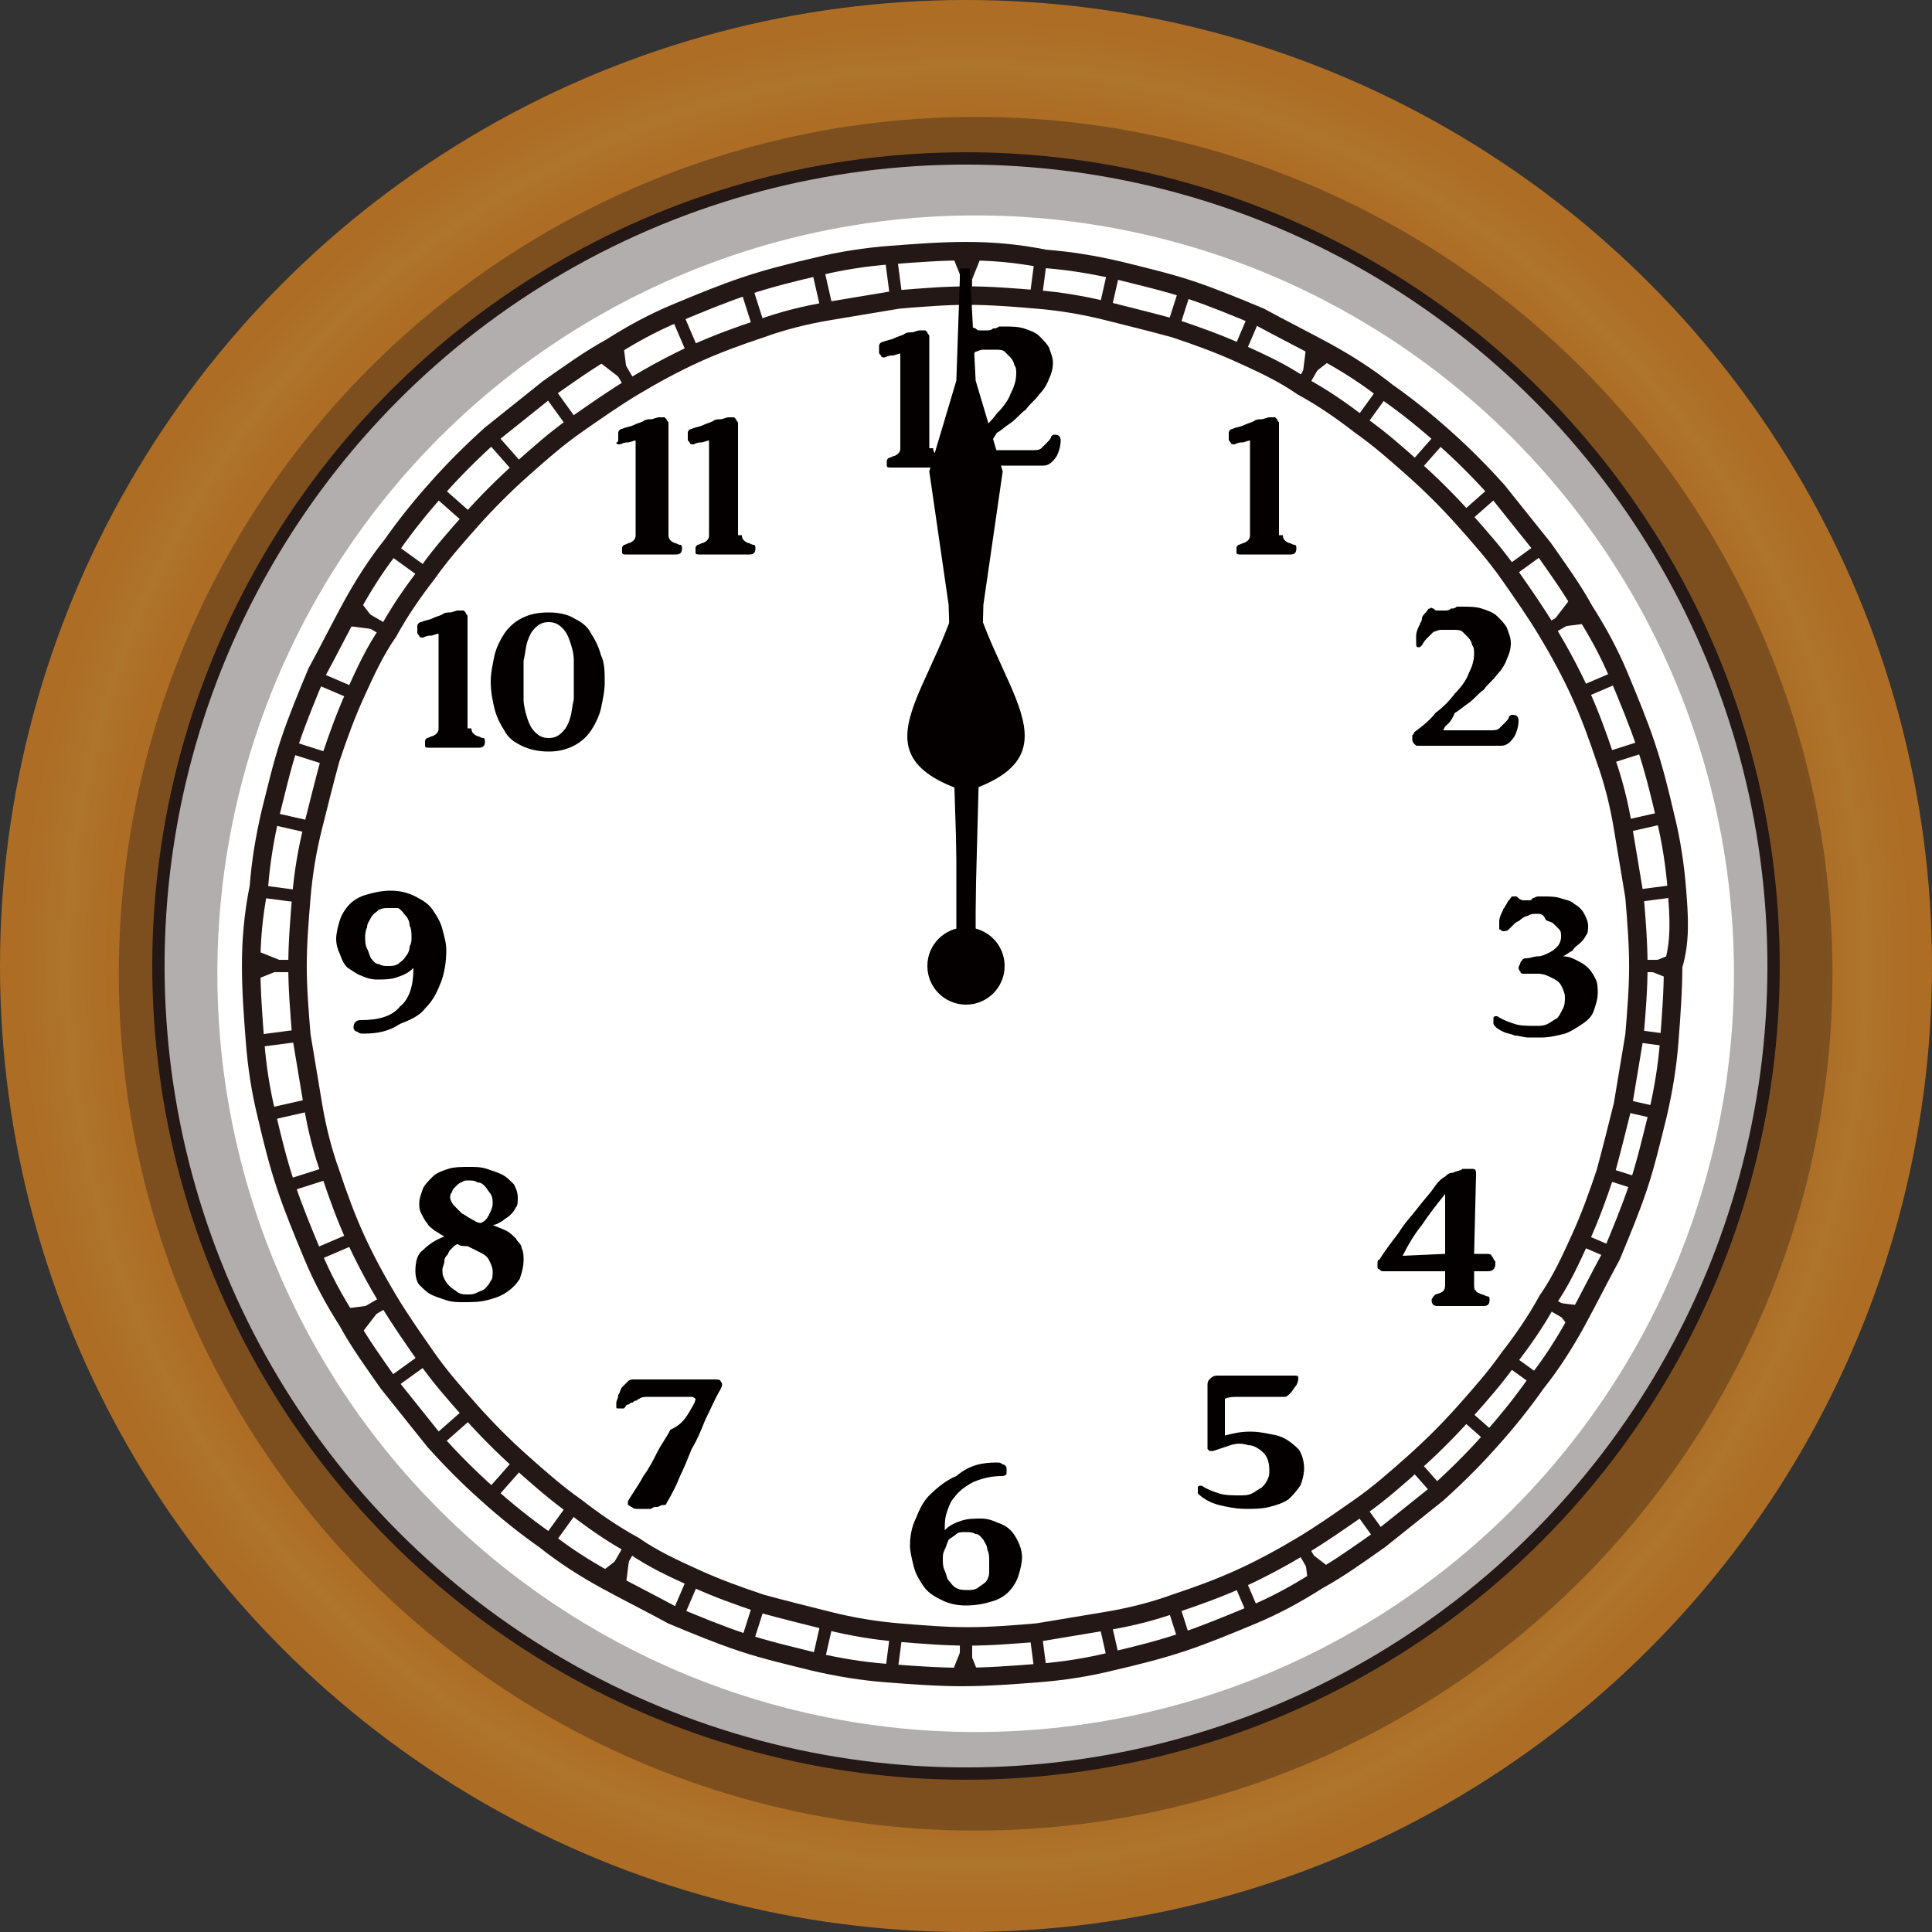
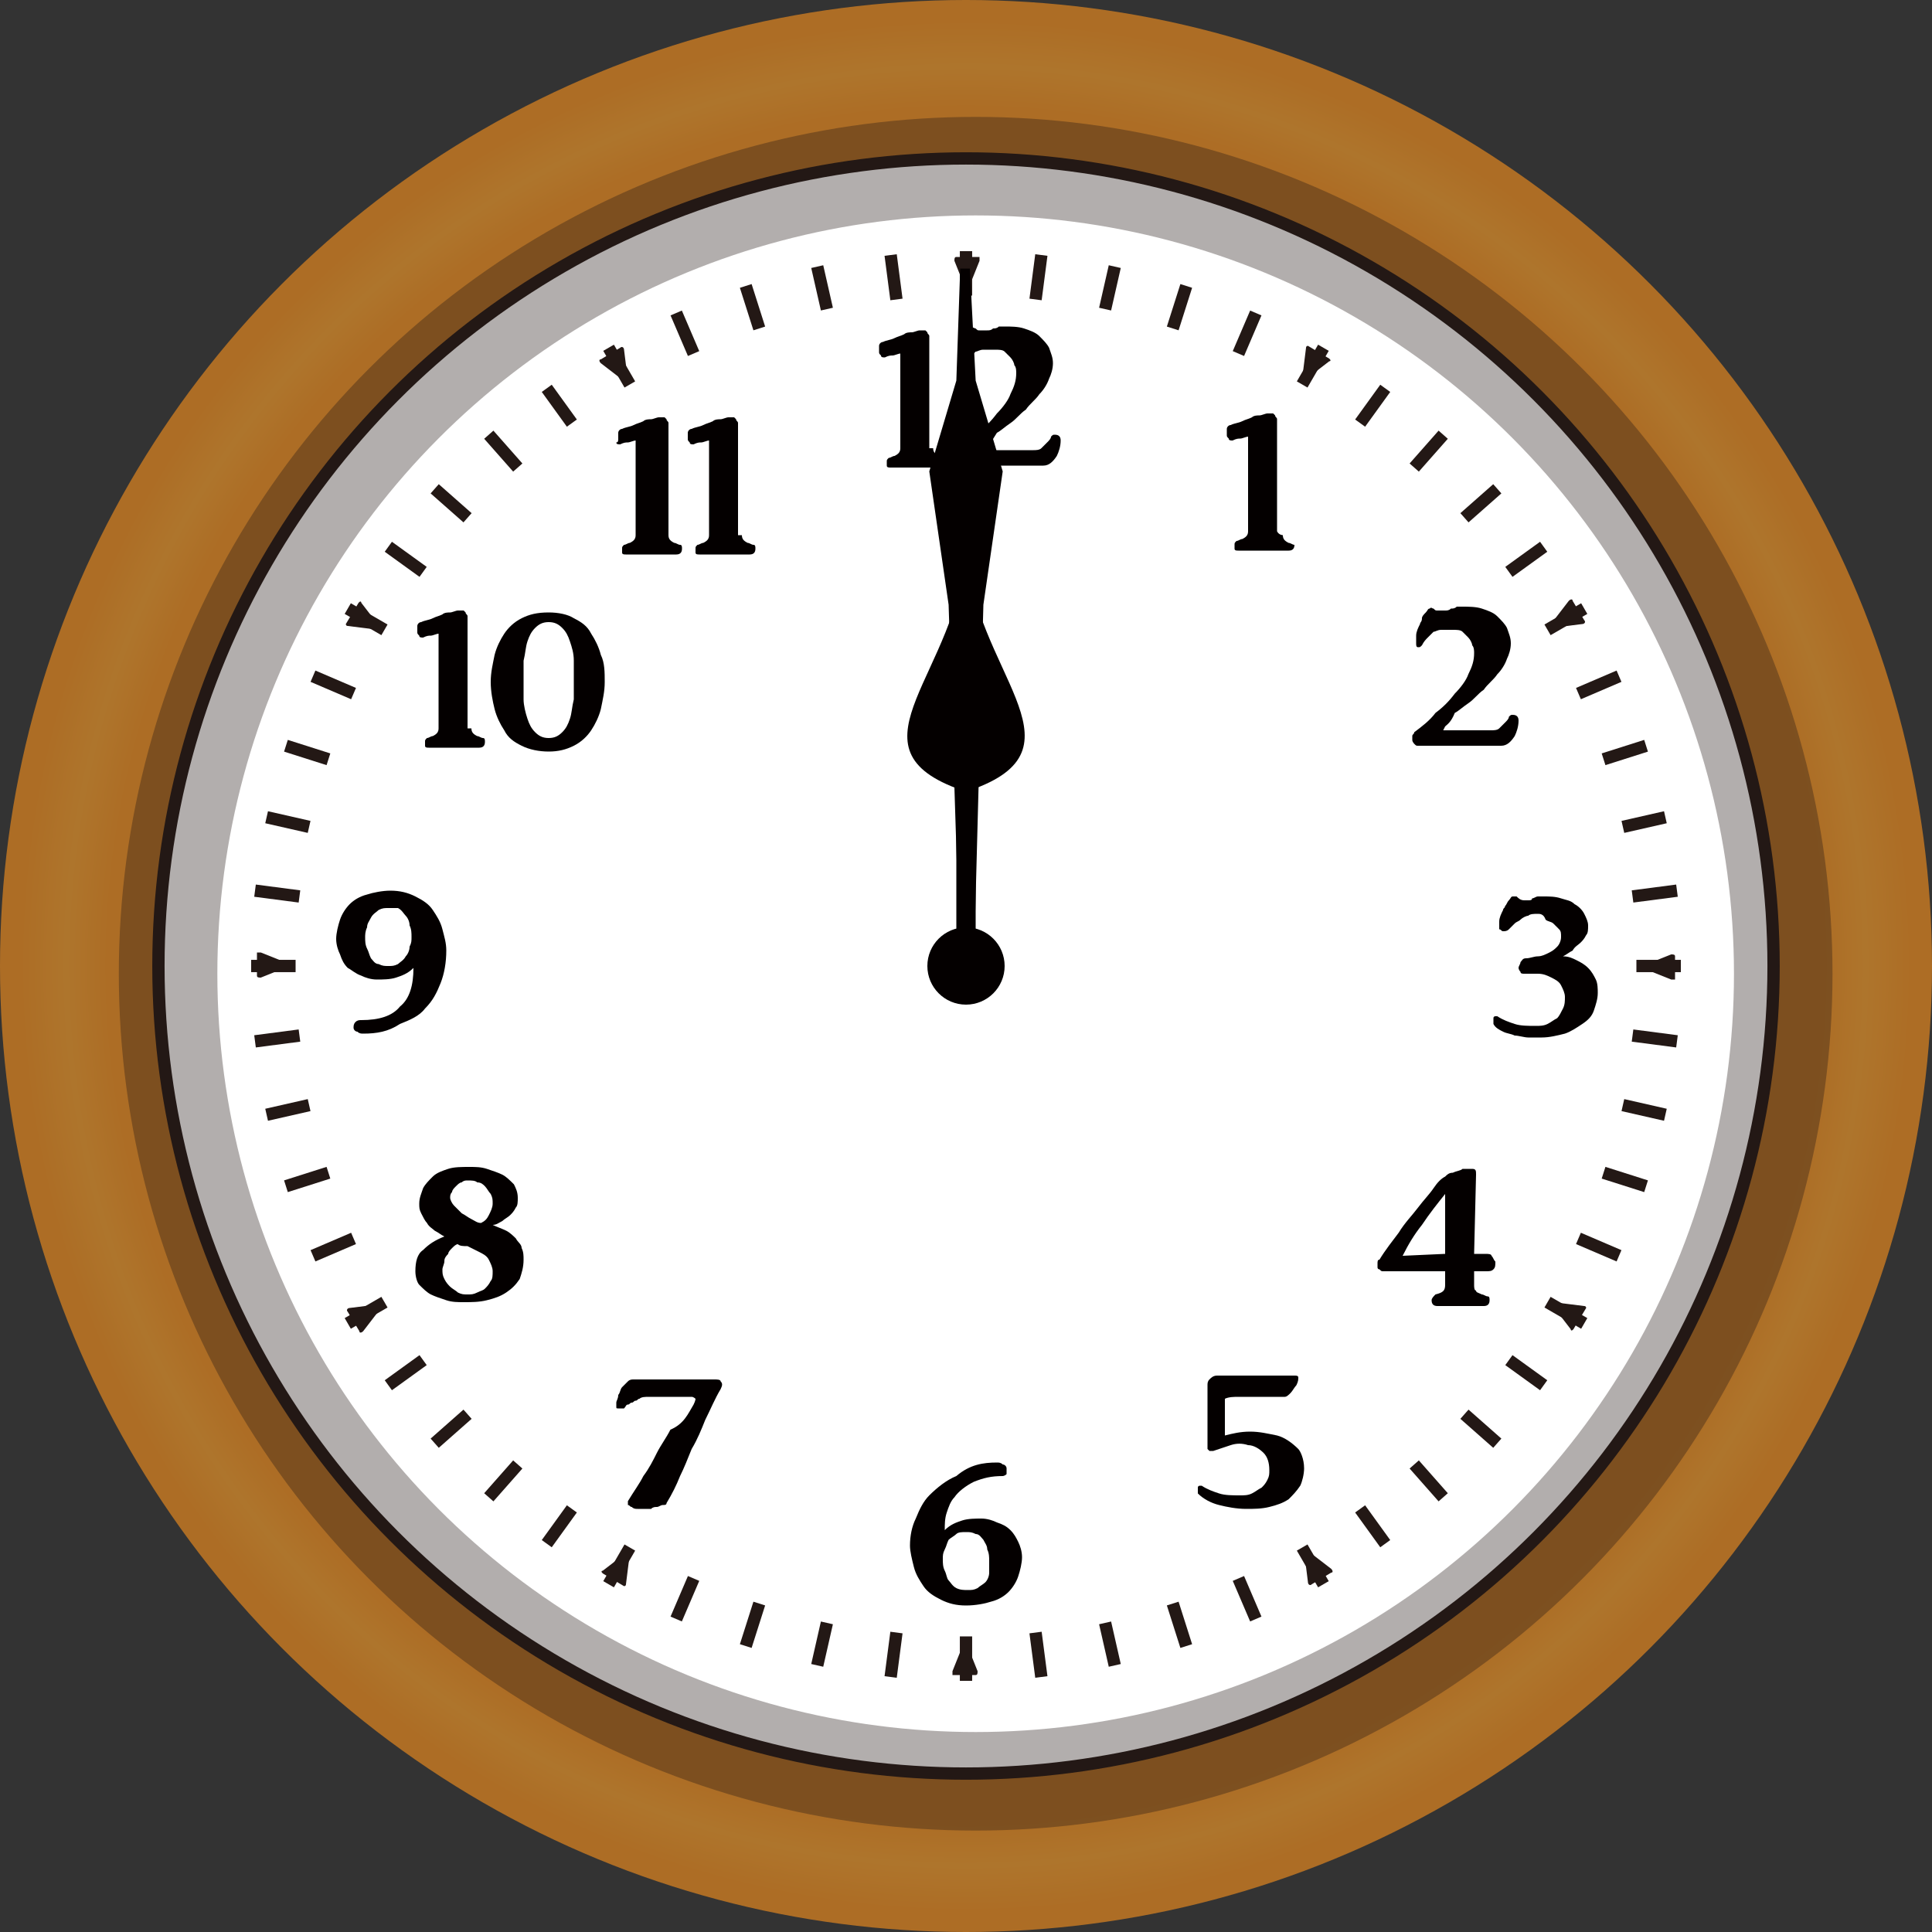
<svg xmlns="http://www.w3.org/2000/svg" version="1.1" id="レイヤー_1" x="0px" y="0px" viewBox="0 0 100 100" style="enable-background:new 0 0 100 100;" xml:space="preserve">
  <rect x="0" y="0" width="100" height="100" fill="#333333" stroke="none" />
  <style type="text/css">
	.st0{fill:url(#SVGID_1_);}
	.st1{fill:#FFFFFF;stroke:#231815;stroke-width:0.637;stroke-miterlimit:10;}
	.st2{opacity:0.35;fill:none;stroke:#231815;stroke-width:5.1;stroke-miterlimit:10;enable-background:new    ;}
	.st3{fill:none;stroke:#231815;stroke-width:0.956;stroke-miterlimit:10;}
	.st4{fill:none;stroke:#231815;stroke-width:0.637;stroke-miterlimit:10;}
	.st5{fill:#231815;}
	.st6{fill:#040000;}
</style>
  <radialGradient id="SVGID_1_" cx="50" cy="50" r="50" gradientUnits="userSpaceOnUse">
    <stop offset="0.888" style="stop-color:#AD6D25" />
    <stop offset="0.931" style="stop-color:#AE752C" />
    <stop offset="0.979" style="stop-color:#AD6D25" />
  </radialGradient>
  <circle class="st0" cx="50" cy="50" r="50" />
  <circle class="st1" cx="50" cy="50" r="41.8" />
  <g>
    <circle class="st2" cx="50.5" cy="50.4" r="41.8" />
  </g>
-   <path class="st3" d="M86.8,46.1c-0.1-1.3-0.3-2.6-0.6-3.8c-0.3-1.3-0.6-2.5-1-3.7s-0.9-2.4-1.4-3.6c-0.5-1.2-1.1-2.3-1.8-3.4  c-0.6-1.1-1.4-2.2-2.1-3.2c-0.8-1-1.6-2-2.4-3c-0.9-1-1.8-1.9-2.7-2.7c-1-0.9-2-1.7-3-2.4c-1-0.8-2.1-1.5-3.2-2.1s-2.3-1.2-3.4-1.8  c-1.2-0.5-2.4-1-3.6-1.4c-1.2-0.4-2.5-0.7-3.7-1c-1.3-0.3-2.5-0.5-3.8-0.6C52.6,13.1,51.3,13,50,13s-2.6,0.1-3.9,0.2  c-1.3,0.1-2.6,0.3-3.8,0.6c-1.3,0.3-2.5,0.6-3.7,1s-2.4,0.9-3.6,1.4c-1.2,0.5-2.3,1.1-3.4,1.8c-1.1,0.6-2.2,1.4-3.2,2.1  c-1,0.8-2,1.6-3,2.4c-1,0.9-1.9,1.8-2.7,2.7c-0.9,1-1.7,2-2.4,3c-0.8,1-1.5,2.1-2.1,3.2c-0.6,1.1-1.2,2.3-1.8,3.4  c-0.5,1.2-1,2.4-1.4,3.6c-0.4,1.2-0.7,2.5-1,3.7c-0.3,1.3-0.5,2.5-0.6,3.8C13.1,47.4,13,48.7,13,50s0.1,2.6,0.2,3.9  c0.1,1.3,0.3,2.6,0.6,3.8c0.3,1.3,0.6,2.5,1,3.7s0.9,2.4,1.4,3.6c0.5,1.2,1.1,2.3,1.8,3.4c0.6,1.1,1.4,2.2,2.1,3.2  c0.8,1,1.6,2,2.4,3c0.9,1,1.8,1.9,2.7,2.7c1,0.9,2,1.7,3,2.4c1,0.8,2.1,1.5,3.2,2.1c1.1,0.6,2.3,1.2,3.4,1.8c1.2,0.5,2.4,1,3.6,1.4  c1.2,0.4,2.5,0.7,3.7,1c1.3,0.3,2.5,0.5,3.8,0.6s2.6,0.2,3.9,0.2c1.3,0,2.6-0.1,3.9-0.2c1.3-0.1,2.6-0.3,3.8-0.6  c1.3-0.3,2.5-0.6,3.7-1s2.4-0.9,3.6-1.4s2.3-1.1,3.4-1.8c1.1-0.6,2.2-1.4,3.2-2.1c1-0.8,2-1.6,3-2.4c1-0.9,1.9-1.8,2.7-2.7  c0.9-1,1.7-2,2.4-3c0.8-1,1.5-2.1,2.1-3.2s1.2-2.3,1.8-3.4c0.5-1.2,1-2.4,1.4-3.6c0.4-1.2,0.7-2.5,1-3.7c0.3-1.3,0.5-2.5,0.6-3.8  s0.2-2.6,0.2-3.9C87,48.7,86.9,47.4,86.8,46.1z M84,57.2c-0.3,1.2-0.6,2.4-0.9,3.5c-0.4,1.2-0.8,2.3-1.3,3.4s-1,2.2-1.7,3.2  c-0.6,1.1-1.3,2.1-2,3c-0.7,1-1.5,1.9-2.3,2.8s-1.7,1.8-2.6,2.6c-0.9,0.8-1.8,1.6-2.8,2.3c-1,0.7-2,1.4-3,2s-2.1,1.2-3.2,1.7  S62,82.6,60.8,83c-1.1,0.4-2.3,0.7-3.5,0.9c-1.2,0.2-2.4,0.4-3.6,0.6c-1.2,0.1-2.4,0.2-3.6,0.2s-2.4-0.1-3.6-0.2  c-1.2-0.1-2.4-0.3-3.6-0.6c-1.2-0.3-2.4-0.6-3.5-0.9c-1.2-0.4-2.3-0.8-3.4-1.3c-1.1-0.5-2.2-1-3.2-1.7c-1.1-0.6-2.1-1.3-3-2  c-1-0.7-1.9-1.5-2.8-2.3s-1.8-1.7-2.6-2.6c-0.8-0.9-1.6-1.8-2.3-2.8c-0.7-1-1.4-2-2-3s-1.2-2.1-1.7-3.2s-0.9-2.2-1.3-3.4  c-0.4-1.1-0.7-2.3-0.9-3.5c-0.2-1.2-0.4-2.4-0.6-3.6c-0.1-1.2-0.2-2.4-0.2-3.6s0.1-2.4,0.2-3.6c0.1-1.2,0.3-2.4,0.6-3.6  c0.3-1.2,0.6-2.4,0.9-3.5c0.4-1.2,0.8-2.3,1.3-3.4c0.5-1.1,1-2.2,1.7-3.2c0.6-1.1,1.3-2.1,2-3c0.7-1,1.5-1.9,2.3-2.8  s1.7-1.8,2.6-2.6c0.9-0.8,1.8-1.6,2.8-2.3c1-0.7,2-1.4,3-2s2.1-1.2,3.2-1.7c1.1-0.5,2.2-0.9,3.4-1.3c1.1-0.4,2.3-0.7,3.5-0.9  c1.2-0.2,2.4-0.4,3.6-0.6c1.2-0.1,2.4-0.2,3.6-0.2s2.4,0.1,3.6,0.2c1.2,0.1,2.4,0.3,3.6,0.6c1.2,0.3,2.4,0.6,3.5,0.9  c1.2,0.4,2.3,0.8,3.4,1.3s2.2,1,3.2,1.7c1.1,0.6,2.1,1.3,3,2c1,0.7,1.9,1.5,2.8,2.3s1.8,1.7,2.6,2.6c0.8,0.9,1.6,1.8,2.3,2.8  c0.7,1,1.4,2,2,3s1.2,2.1,1.7,3.2c0.5,1.1,0.9,2.2,1.3,3.4c0.4,1.1,0.7,2.3,0.9,3.5c0.2,1.2,0.4,2.4,0.6,3.6  c0.1,1.2,0.2,2.4,0.2,3.6s-0.1,2.4-0.2,3.6C84.4,54.8,84.2,56,84,57.2z" />
  <line class="st4" x1="50" y1="15.3" x2="50" y2="13" />
  <line class="st4" x1="46.4" y1="15.5" x2="46.1" y2="13.2" />
  <line class="st4" x1="42.8" y1="16" x2="42.3" y2="13.8" />
  <line class="st4" x1="39.3" y1="17" x2="38.6" y2="14.8" />
  <line class="st4" x1="35.9" y1="18.3" x2="35" y2="16.2" />
  <line class="st4" x1="32.6" y1="19.9" x2="31.5" y2="18" />
  <line class="st4" x1="29.6" y1="21.9" x2="28.3" y2="20.1" />
  <line class="st4" x1="26.8" y1="24.2" x2="25.3" y2="22.5" />
  <line class="st4" x1="24.2" y1="26.8" x2="22.5" y2="25.3" />
  <line class="st4" x1="21.9" y1="29.6" x2="20.1" y2="28.3" />
  <line class="st4" x1="19.9" y1="32.6" x2="18" y2="31.5" />
  <line class="st4" x1="18.3" y1="35.9" x2="16.2" y2="35" />
  <line class="st4" x1="17" y1="39.3" x2="14.8" y2="38.6" />
  <line class="st4" x1="16" y1="42.8" x2="13.8" y2="42.3" />
  <line class="st4" x1="15.5" y1="46.4" x2="13.2" y2="46.1" />
  <line class="st4" x1="15.3" y1="50" x2="13" y2="50" />
  <line class="st4" x1="15.5" y1="53.6" x2="13.2" y2="53.9" />
  <line class="st4" x1="16" y1="57.2" x2="13.8" y2="57.7" />
  <line class="st4" x1="17" y1="60.7" x2="14.8" y2="61.4" />
  <line class="st4" x1="18.3" y1="64.1" x2="16.2" y2="65" />
  <line class="st4" x1="19.9" y1="67.4" x2="18" y2="68.5" />
  <line class="st4" x1="21.9" y1="70.4" x2="20.1" y2="71.7" />
  <line class="st4" x1="24.2" y1="73.2" x2="22.5" y2="74.7" />
  <line class="st4" x1="26.8" y1="75.8" x2="25.3" y2="77.5" />
  <line class="st4" x1="29.6" y1="78.1" x2="28.3" y2="79.9" />
  <line class="st4" x1="32.6" y1="80.1" x2="31.5" y2="82" />
  <line class="st4" x1="35.9" y1="81.7" x2="35" y2="83.8" />
  <line class="st4" x1="39.3" y1="83" x2="38.6" y2="85.2" />
  <line class="st4" x1="42.8" y1="84" x2="42.3" y2="86.2" />
  <line class="st4" x1="46.4" y1="84.5" x2="46.1" y2="86.8" />
  <line class="st4" x1="50" y1="87" x2="50" y2="84.7" />
  <line class="st4" x1="53.9" y1="86.8" x2="53.6" y2="84.5" />
  <line class="st4" x1="57.7" y1="86.2" x2="57.2" y2="84" />
  <line class="st4" x1="61.4" y1="85.2" x2="60.7" y2="83" />
  <line class="st4" x1="65" y1="83.8" x2="64.1" y2="81.7" />
  <line class="st4" x1="68.5" y1="82" x2="67.4" y2="80.1" />
  <line class="st4" x1="71.7" y1="79.9" x2="70.4" y2="78.1" />
  <line class="st4" x1="74.7" y1="77.5" x2="73.2" y2="75.8" />
  <line class="st4" x1="77.5" y1="74.7" x2="75.8" y2="73.2" />
  <line class="st4" x1="79.9" y1="71.7" x2="78.1" y2="70.4" />
  <line class="st4" x1="82" y1="68.5" x2="80.1" y2="67.4" />
  <line class="st4" x1="83.8" y1="65" x2="81.7" y2="64.1" />
  <line class="st4" x1="85.2" y1="61.4" x2="83" y2="60.7" />
  <line class="st4" x1="86.2" y1="57.7" x2="84" y2="57.2" />
  <line class="st4" x1="86.8" y1="53.9" x2="84.5" y2="53.6" />
  <line class="st4" x1="87" y1="50" x2="84.7" y2="50" />
  <line class="st4" x1="86.8" y1="46.1" x2="84.5" y2="46.4" />
  <line class="st4" x1="86.2" y1="42.3" x2="84" y2="42.8" />
  <line class="st4" x1="85.2" y1="38.6" x2="83" y2="39.3" />
  <line class="st4" x1="83.8" y1="35" x2="81.7" y2="35.9" />
  <line class="st4" x1="82" y1="31.5" x2="80.1" y2="32.6" />
  <line class="st4" x1="79.9" y1="28.3" x2="78.1" y2="29.6" />
  <line class="st4" x1="77.5" y1="25.3" x2="75.8" y2="26.8" />
  <line class="st4" x1="74.7" y1="22.5" x2="73.2" y2="24.2" />
  <line class="st4" x1="71.7" y1="20.1" x2="70.4" y2="21.9" />
  <line class="st4" x1="68.5" y1="18" x2="67.4" y2="19.9" />
  <line class="st4" x1="65" y1="16.2" x2="64.1" y2="18.3" />
  <line class="st4" x1="61.4" y1="14.8" x2="60.7" y2="17" />
  <line class="st4" x1="57.7" y1="13.8" x2="57.2" y2="16" />
  <line class="st4" x1="53.9" y1="13.2" x2="53.6" y2="15.5" />
  <path class="st5" d="M50.7,13.5L50.1,15c0,0.1-0.1,0.1-0.1,0l-0.6-1.5c0-0.1,0-0.2,0.1-0.2h1.2C50.7,13.3,50.7,13.4,50.7,13.5z" />
  <path class="st5" d="M32.3,18.1l0.2,1.6c0,0.1-0.1,0.1-0.1,0.1l-1.3-1c-0.1-0.1-0.1-0.2,0-0.2l1-0.6C32.2,17.9,32.3,18,32.3,18.1z" />
  <path class="st5" d="M18.7,31.2l1,1.3c0.1,0.1,0,0.1-0.1,0.1L18,32.4c-0.1,0-0.1-0.1-0.1-0.1l0.6-1C18.6,31.1,18.7,31.1,18.7,31.2z" />
  <path class="st5" d="M13.5,49.3l1.5,0.6c0.1,0,0.1,0.1,0,0.1l-1.5,0.6c-0.1,0-0.2,0-0.2-0.1v-1.2C13.3,49.3,13.4,49.3,13.5,49.3z" />
  <path class="st5" d="M18.1,67.7l1.6-0.2c0.1,0,0.1,0.1,0.1,0.1l-1,1.3c-0.1,0.1-0.2,0.1-0.2,0l-0.6-1C17.9,67.8,18,67.7,18.1,67.7z" />
  <path class="st5" d="M31.2,81.3l1.3-1c0.1-0.1,0.1,0,0.1,0.1L32.4,82c0,0.1-0.1,0.1-0.1,0.1l-1-0.6C31.1,81.4,31.1,81.3,31.2,81.3z" />
  <path class="st5" d="M49.3,86.5l0.6-1.5c0-0.1,0.1-0.1,0.1,0l0.6,1.5c0,0.1,0,0.2-0.1,0.2h-1.2C49.3,86.7,49.3,86.6,49.3,86.5z" />
  <path class="st5" d="M67.7,81.9l-0.2-1.6c0-0.1,0.1-0.1,0.1-0.1l1.3,1c0.1,0.1,0.1,0.2,0,0.2l-1,0.6C67.8,82.1,67.7,82,67.7,81.9z" />
  <path class="st5" d="M81.3,68.8l-1-1.3c-0.1-0.1,0-0.1,0.1-0.1l1.6,0.2c0.1,0,0.1,0.1,0.1,0.1l-0.6,1C81.4,68.9,81.3,68.9,81.3,68.8  z" />
  <path class="st5" d="M86.5,50.7L85,50.1c-0.1,0-0.1-0.1,0-0.1l1.5-0.6c0.1,0,0.2,0,0.2,0.1v1.2C86.7,50.7,86.6,50.7,86.5,50.7z" />
  <path class="st5" d="M81.9,32.3l-1.6,0.2c-0.1,0-0.1-0.1-0.1-0.1l1-1.3c0.1-0.1,0.2-0.1,0.2,0l0.6,1C82.1,32.2,82,32.3,81.9,32.3z" />
  <path class="st5" d="M68.8,18.7l-1.3,1c-0.1,0.1-0.1,0-0.1-0.1l0.2-1.6c0-0.1,0.1-0.1,0.1-0.1l1,0.6C68.9,18.6,68.9,18.7,68.8,18.7z  " />
  <polygon class="st6" points="49.5,19.7 49.7,13.9 50,13.9 50.2,13.9 50.5,19.7 51.9,24.4 50.9,31.3 50.4,50.2 50.1,50.2 49.7,50.2   49.1,31.3 48.1,24.4 " />
  <path class="st6" d="M50,28.4c-0.4,6.4-6.3,10.2-0.5,12.4c0,4.5,0,9.2,0,9.2H50h0.5c0,0,0-4.7,0-9.2C56.3,38.6,50.4,34.7,50,28.4z" />
  <circle class="st6" cx="50" cy="50" r="2" />
  <g>
    <path class="st6" d="M48.3,23.2c0,0.2,0.1,0.3,0.3,0.4c0.1,0,0.2,0.1,0.3,0.1s0.1,0.1,0.1,0.2c0,0.2-0.1,0.3-0.3,0.3h-2.6   c-0.1,0-0.2,0-0.2-0.1c0,0,0-0.1,0-0.2s0-0.1,0.1-0.2c0.1,0,0.2-0.1,0.3-0.1c0.2-0.1,0.3-0.2,0.3-0.4v-4.9c-0.1,0-0.3,0.1-0.4,0.1   c-0.1,0-0.2,0-0.4,0.1c-0.1,0-0.2,0-0.2-0.1c-0.1-0.1-0.1-0.1-0.1-0.2s0-0.2,0-0.3c0-0.1,0.1-0.2,0.2-0.2c0.2-0.1,0.4-0.1,0.6-0.2   c0.2-0.1,0.3-0.1,0.5-0.2c0.1-0.1,0.3-0.1,0.4-0.1c0.1,0,0.3-0.1,0.4-0.1h0.1c0.1,0,0.1,0,0.2,0l0.1,0.1c0,0.1,0.1,0.1,0.1,0.2v5.8   C48.1,23.2,48.3,23.2,48.3,23.2z" />
    <path class="st6" d="M51.1,23.1C51,23.2,51,23.2,51,23.2v0.1h0.1h0.1h2.3c0.1,0,0.3,0,0.4-0.1c0.1-0.1,0.2-0.2,0.3-0.3   c0.1-0.1,0.2-0.2,0.2-0.3c0.1-0.1,0.1-0.1,0.2-0.1c0.2,0,0.3,0.1,0.3,0.3c0,0.3-0.1,0.6-0.2,0.8c-0.2,0.3-0.4,0.5-0.7,0.5h-4.3   c-0.1,0-0.1,0-0.2-0.1c0,0-0.1-0.1-0.1-0.2s0-0.1,0-0.2s0.1-0.1,0.1-0.2c0.4-0.3,0.8-0.6,1.1-1c0.4-0.3,0.7-0.6,1-1   c0.3-0.3,0.6-0.7,0.7-1c0.2-0.4,0.3-0.7,0.3-1.1c0-0.1,0-0.3-0.1-0.4c0-0.1-0.1-0.3-0.2-0.4c-0.1-0.1-0.2-0.2-0.3-0.3   c-0.1-0.1-0.3-0.1-0.5-0.1s-0.4,0-0.6,0c-0.2,0-0.3,0.1-0.4,0.1c-0.1,0.1-0.2,0.2-0.3,0.3c-0.1,0.1-0.2,0.2-0.3,0.4   C49.8,19,49.8,19,49.7,19s-0.1-0.1-0.1-0.2s0-0.2,0-0.4c0-0.2,0.1-0.4,0.2-0.6c0-0.1,0.1-0.1,0.1-0.3c0-0.1,0.1-0.2,0.2-0.3   c0.1-0.1,0.1-0.2,0.2-0.2c0.1-0.1,0.1,0,0.2,0c0.1,0.1,0.1,0.1,0.2,0.1c0.1,0,0.1,0,0.2,0c0.1,0,0.1,0,0.2,0c0.1,0,0.2,0,0.3-0.1   c0.1,0,0.2,0,0.3-0.1c0.1,0,0.2,0,0.3,0c0.3,0,0.7,0,1,0.1s0.6,0.2,0.8,0.4c0.2,0.2,0.4,0.4,0.5,0.6c0.1,0.3,0.2,0.5,0.2,0.8   s-0.1,0.6-0.2,0.8c-0.1,0.3-0.3,0.6-0.5,0.8c-0.2,0.3-0.5,0.5-0.7,0.8c-0.3,0.2-0.5,0.5-0.8,0.7s-0.5,0.4-0.7,0.5   C51.3,22.9,51.2,23,51.1,23.1z" />
  </g>
  <g>
-     <path class="st6" d="M66.4,27.7c0,0.2,0.1,0.3,0.3,0.4c0.1,0,0.2,0.1,0.3,0.1c0.1,0,0.1,0.1,0.1,0.2c0,0.2-0.1,0.3-0.3,0.3h-2.6   c-0.1,0-0.2,0-0.2-0.1c0,0,0-0.1,0-0.2s0-0.1,0.1-0.2c0.1,0,0.2-0.1,0.3-0.1c0.2-0.1,0.3-0.2,0.3-0.4v-4.9c-0.1,0-0.3,0.1-0.4,0.1   s-0.2,0-0.4,0.1c-0.1,0-0.2,0-0.2-0.1c-0.1-0.1-0.1-0.1-0.1-0.2s0-0.2,0-0.3c0-0.1,0.1-0.2,0.2-0.2c0.2-0.1,0.4-0.1,0.6-0.2   s0.3-0.1,0.5-0.2c0.1-0.1,0.3-0.1,0.4-0.1s0.3-0.1,0.4-0.1h0.1c0.1,0,0.1,0,0.2,0l0.1,0.1c0,0.1,0.1,0.1,0.1,0.2v5.8   C66.2,27.7,66.4,27.7,66.4,27.7z" />
+     <path class="st6" d="M66.4,27.7c0,0.2,0.1,0.3,0.3,0.4c0.1,0,0.2,0.1,0.3,0.1c0,0.2-0.1,0.3-0.3,0.3h-2.6   c-0.1,0-0.2,0-0.2-0.1c0,0,0-0.1,0-0.2s0-0.1,0.1-0.2c0.1,0,0.2-0.1,0.3-0.1c0.2-0.1,0.3-0.2,0.3-0.4v-4.9c-0.1,0-0.3,0.1-0.4,0.1   s-0.2,0-0.4,0.1c-0.1,0-0.2,0-0.2-0.1c-0.1-0.1-0.1-0.1-0.1-0.2s0-0.2,0-0.3c0-0.1,0.1-0.2,0.2-0.2c0.2-0.1,0.4-0.1,0.6-0.2   s0.3-0.1,0.5-0.2c0.1-0.1,0.3-0.1,0.4-0.1s0.3-0.1,0.4-0.1h0.1c0.1,0,0.1,0,0.2,0l0.1,0.1c0,0.1,0.1,0.1,0.1,0.2v5.8   C66.2,27.7,66.4,27.7,66.4,27.7z" />
  </g>
  <g>
    <path class="st6" d="M74.8,37.6C74.7,37.7,74.7,37.7,74.8,37.6l-0.1,0.2h0.1h0.1h2.3c0.1,0,0.3,0,0.4-0.1s0.2-0.2,0.3-0.3   c0.1-0.1,0.2-0.2,0.2-0.3c0.1-0.1,0.1-0.1,0.2-0.1c0.2,0,0.3,0.1,0.3,0.3c0,0.3-0.1,0.6-0.2,0.8c-0.2,0.3-0.4,0.5-0.7,0.5h-4.3   c-0.1,0-0.1,0-0.2-0.1c0,0-0.1-0.1-0.1-0.2c0-0.1,0-0.1,0-0.2c0-0.1,0.1-0.1,0.1-0.2c0.4-0.3,0.8-0.6,1.1-1c0.4-0.3,0.7-0.6,1-1   c0.3-0.3,0.6-0.7,0.7-1c0.2-0.4,0.3-0.7,0.3-1.1c0-0.1,0-0.3-0.1-0.4c0-0.1-0.1-0.3-0.2-0.4c-0.1-0.1-0.2-0.2-0.3-0.3   c-0.1-0.1-0.3-0.1-0.5-0.1s-0.4,0-0.6,0s-0.3,0.1-0.4,0.1c-0.1,0.1-0.2,0.2-0.3,0.3c-0.1,0.1-0.2,0.2-0.3,0.4   c-0.1,0.1-0.1,0.1-0.2,0.1s-0.1-0.1-0.1-0.2c0-0.1,0-0.2,0-0.4s0.1-0.4,0.2-0.6c0-0.1,0.1-0.1,0.1-0.3c0-0.1,0.1-0.2,0.2-0.3   c0.1-0.1,0.1-0.2,0.2-0.2c0.1-0.1,0.1,0,0.2,0c0.1,0.1,0.1,0.1,0.2,0.1s0.1,0,0.2,0s0.1,0,0.2,0s0.2,0,0.3-0.1c0.1,0,0.2,0,0.3-0.1   c0.1,0,0.2,0,0.3,0c0.3,0,0.7,0,1,0.1s0.6,0.2,0.8,0.4c0.2,0.2,0.4,0.4,0.5,0.6c0.1,0.3,0.2,0.5,0.2,0.8s-0.1,0.6-0.2,0.8   c-0.1,0.3-0.3,0.6-0.5,0.8c-0.2,0.3-0.5,0.5-0.7,0.8c-0.3,0.2-0.5,0.5-0.8,0.7s-0.5,0.4-0.7,0.5C75.1,37.4,74.9,37.5,74.8,37.6z" />
  </g>
  <g>
    <path class="st6" d="M79.6,47.3c-0.2,0-0.4,0-0.5,0.1c-0.1,0-0.3,0.1-0.4,0.2c-0.1,0.1-0.2,0.1-0.3,0.2c-0.1,0.1-0.2,0.2-0.3,0.3   c-0.1,0.1-0.2,0.1-0.3,0.1c-0.1,0-0.1-0.1-0.2-0.1c0-0.1,0-0.2,0-0.4s0.1-0.4,0.2-0.6c0-0.1,0.1-0.1,0.1-0.2   c0.1-0.1,0.1-0.2,0.2-0.3s0.1-0.2,0.2-0.2s0.2,0,0.2,0c0.1,0.1,0.2,0.2,0.4,0.2c0.1,0,0.1,0,0.2,0s0.2,0,0.2-0.1   c0.1,0,0.2-0.1,0.3-0.1c0.1,0,0.2,0,0.3,0c0.3,0,0.6,0,0.9,0.1s0.5,0.1,0.7,0.3c0.2,0.1,0.4,0.3,0.5,0.5s0.2,0.4,0.2,0.6   c0,0.2,0,0.4-0.1,0.5c-0.1,0.2-0.2,0.3-0.3,0.4c-0.1,0.1-0.3,0.2-0.4,0.4c-0.2,0.1-0.3,0.2-0.5,0.3c0.3,0,0.5,0.1,0.7,0.2   c0.2,0.1,0.4,0.2,0.6,0.4s0.3,0.4,0.4,0.6c0.1,0.2,0.1,0.5,0.1,0.7c0,0.3-0.1,0.6-0.2,0.9c-0.1,0.3-0.3,0.5-0.6,0.7   c-0.3,0.2-0.6,0.4-0.9,0.5c-0.4,0.1-0.8,0.2-1.2,0.2c-0.2,0-0.5,0-0.7,0s-0.5-0.1-0.7-0.1c-0.2-0.1-0.4-0.1-0.6-0.2   c-0.2-0.1-0.4-0.2-0.5-0.4v-0.1c0-0.1,0-0.1,0-0.2c0-0.1,0.1-0.1,0.1-0.1h0.1c0.3,0.2,0.6,0.3,0.9,0.4c0.3,0.1,0.7,0.1,1.1,0.1   c0.2,0,0.4,0,0.6-0.1s0.3-0.2,0.5-0.3c0.1-0.1,0.2-0.3,0.3-0.5C81,52,81,51.8,81,51.6s-0.1-0.4-0.2-0.6c-0.1-0.2-0.3-0.3-0.5-0.4   c-0.2-0.1-0.4-0.2-0.7-0.2c-0.3,0-0.5,0-0.7,0c-0.1,0-0.2,0-0.2-0.1c-0.1-0.1-0.1-0.2-0.1-0.2c0-0.1,0.1-0.2,0.1-0.3   c0.1-0.1,0.1-0.2,0.3-0.2c0.2,0,0.4-0.1,0.6-0.1s0.4-0.1,0.6-0.2c0.2-0.1,0.3-0.2,0.4-0.3s0.2-0.3,0.2-0.5s0-0.3-0.1-0.4   c-0.1-0.1-0.2-0.2-0.3-0.3c-0.1-0.1-0.3-0.1-0.4-0.2C79.9,47.3,79.7,47.3,79.6,47.3z" />
  </g>
  <g>
    <path class="st6" d="M76.3,64.9C76.3,64.9,76.4,64.9,76.3,64.9c0.1,0,0.1,0,0.2,0s0.1,0,0.2,0s0.1,0,0.2,0s0.3,0,0.3,0.1   c0.1,0.1,0.1,0.2,0.2,0.3c0,0.2,0,0.3-0.1,0.4s-0.2,0.1-0.4,0.1h-0.6c0,0,0,0.1,0,0.2s0,0.2,0,0.5c0,0.1,0,0.3,0.1,0.3   c0,0.1,0.1,0.1,0.3,0.2c0.1,0,0.2,0.1,0.3,0.1c0.1,0,0.1,0.1,0.1,0.2c0,0.2-0.1,0.3-0.3,0.3h-2.4c-0.2,0-0.3-0.1-0.3-0.3   c0-0.1,0.1-0.2,0.2-0.3c0.4-0.1,0.5-0.2,0.5-0.5v-0.7h-3.2c-0.1,0-0.1,0-0.2-0.1c-0.1,0-0.1-0.1-0.1-0.1c0-0.1,0-0.1,0-0.2   s0-0.2,0.1-0.2c0.3-0.5,0.7-1,1-1.4c0.3-0.5,0.7-0.9,1-1.3c0.3-0.4,0.6-0.7,0.8-1c0.2-0.3,0.4-0.5,0.6-0.6c0.1-0.1,0.2-0.2,0.4-0.2   c0.2-0.1,0.4-0.1,0.5-0.2c0.2,0,0.4,0,0.5,0c0.2,0,0.2,0.1,0.2,0.3L76.3,64.9L76.3,64.9z M74.8,64.9v-3.1c-0.4,0.5-0.8,1-1.2,1.6   c-0.4,0.5-0.7,1-1,1.6L74.8,64.9L74.8,64.9z" />
  </g>
  <g>
    <path class="st6" d="M67.5,76c0,0.3-0.1,0.7-0.2,0.9c-0.2,0.3-0.4,0.5-0.6,0.7c-0.3,0.2-0.6,0.3-1,0.4s-0.8,0.1-1.2,0.1   c-0.5,0-1-0.1-1.4-0.2s-0.8-0.3-1.1-0.6v-0.1c0-0.1,0-0.1,0-0.2s0.1-0.1,0.1-0.1h0.1c0.3,0.2,0.6,0.3,0.9,0.4   c0.3,0.1,0.7,0.1,1.1,0.1c0.2,0,0.4,0,0.6-0.1s0.3-0.2,0.5-0.3c0.1-0.1,0.2-0.2,0.3-0.4c0.1-0.2,0.1-0.3,0.1-0.5   c0-0.4-0.1-0.7-0.3-0.9c-0.2-0.2-0.5-0.4-0.8-0.4c-0.3-0.1-0.6-0.1-0.9,0c-0.3,0.1-0.6,0.2-0.9,0.3h-0.1h-0.1L62.5,75   c0,0,0-0.1,0-0.2v-3.1c0-0.1,0-0.2,0.1-0.3c0.1-0.1,0.2-0.2,0.4-0.2c0.3,0,0.7,0,1,0c0.3,0,0.6,0,1,0c0.3,0,0.6,0,1,0   c0.3,0,0.7,0,1,0c0.1,0,0.2,0,0.2,0.1s0,0.2-0.1,0.4c-0.1,0.1-0.2,0.3-0.3,0.4c-0.1,0.1-0.2,0.2-0.3,0.2c-0.4,0-0.7,0-1,0   s-0.5,0-0.7,0s-0.5,0-0.7,0c-0.2,0-0.5,0-0.7,0.1v1.9c0.4-0.1,0.8-0.2,1.3-0.2s0.9,0.1,1.4,0.2c0.4,0.1,0.8,0.4,1.1,0.7   C67.3,75.1,67.5,75.5,67.5,76z" />
  </g>
  <g>
    <path class="st6" d="M51.6,75.7c0.1,0,0.2,0,0.3,0.1c0.1,0,0.2,0.1,0.2,0.2s0,0.2,0,0.3c-0.1,0.1-0.2,0.1-0.2,0.1   c-0.6,0-1,0.1-1.5,0.3c-0.4,0.2-0.8,0.5-1,0.8c-0.2,0.2-0.3,0.5-0.4,0.8c-0.1,0.3-0.1,0.6-0.1,0.9c0.3-0.3,0.6-0.4,0.9-0.5   c0.3-0.1,0.7-0.1,1-0.1s0.6,0.1,0.8,0.2c0.3,0.1,0.5,0.2,0.7,0.4c0.2,0.2,0.3,0.4,0.4,0.6c0.1,0.2,0.2,0.5,0.2,0.8s-0.1,0.7-0.2,1   c-0.1,0.3-0.3,0.6-0.5,0.8c-0.2,0.2-0.5,0.4-0.9,0.5C51,83,50.5,83.1,50,83.1s-0.9-0.1-1.3-0.3c-0.4-0.2-0.7-0.4-0.9-0.7   c-0.2-0.3-0.4-0.6-0.5-1s-0.2-0.8-0.2-1.1c0-0.5,0.1-1,0.3-1.4c0.2-0.5,0.4-0.9,0.7-1.2c0.4-0.4,0.9-0.8,1.4-1   C50.2,75.8,50.9,75.7,51.6,75.7z M51.2,80.8c0-0.2,0-0.4-0.1-0.6c0-0.2-0.1-0.3-0.2-0.5c-0.1-0.1-0.2-0.3-0.4-0.3   c-0.2-0.1-0.3-0.1-0.5-0.1s-0.4,0-0.5,0.1s-0.3,0.2-0.4,0.3C49,79.9,49,80,48.9,80.2s-0.1,0.3-0.1,0.5s0,0.4,0.1,0.6   s0.1,0.4,0.2,0.5c0.1,0.1,0.2,0.3,0.4,0.4s0.4,0.1,0.6,0.1c0.2,0,0.3,0,0.5-0.1c0.1-0.1,0.3-0.2,0.4-0.3c0.1-0.1,0.2-0.3,0.2-0.5   C51.2,81.1,51.2,81,51.2,80.8z" />
  </g>
  <g>
    <path class="st6" d="M35.9,72.7c0.1-0.2,0.1-0.3,0.1-0.3s-0.1-0.1-0.2-0.1c-0.1,0-0.3,0-0.6,0s-0.5,0-0.8,0s-0.5,0-0.8,0   c-0.2,0-0.4,0-0.5,0.1c-0.1,0-0.1,0.1-0.2,0.1c-0.1,0-0.1,0.1-0.2,0.1c-0.1,0-0.1,0.1-0.2,0.1c-0.1,0-0.1,0.1-0.2,0.2h-0.1   c-0.1,0-0.1,0-0.2,0c-0.1,0-0.1,0-0.1-0.1c0,0,0-0.1,0-0.2s0.1-0.2,0.1-0.4c0.1-0.1,0.1-0.3,0.2-0.4c0.1-0.1,0.2-0.2,0.3-0.3   c0.1-0.1,0.2-0.1,0.3-0.1H37c0.1,0,0.3,0,0.3,0.1c0.1,0.1,0.1,0.2,0,0.4c-0.3,0.5-0.5,1-0.8,1.6c-0.2,0.5-0.4,1-0.7,1.5   c-0.2,0.5-0.4,1-0.6,1.4c-0.2,0.5-0.4,0.9-0.7,1.4c0,0.1-0.1,0.1-0.2,0.1c-0.1,0-0.2,0.1-0.3,0.1s-0.2,0-0.3,0.1   c-0.1,0-0.2,0-0.3,0s-0.2,0-0.4,0c-0.1,0-0.2,0-0.3-0.1c-0.1,0-0.1-0.1-0.2-0.1c0-0.1,0-0.1,0-0.2c0.3-0.5,0.6-0.9,0.8-1.3   c0.3-0.4,0.5-0.8,0.7-1.2c0.2-0.4,0.5-0.8,0.7-1.2C35.4,73.7,35.6,73.2,35.9,72.7z" />
  </g>
  <g>
    <path class="st6" d="M21.5,65.8c0-0.5,0.1-0.9,0.4-1.1c0.3-0.3,0.6-0.5,1.1-0.7c-0.2-0.1-0.3-0.2-0.5-0.3c-0.1-0.1-0.3-0.2-0.4-0.4   c-0.1-0.1-0.2-0.3-0.3-0.5c-0.1-0.2-0.1-0.3-0.1-0.5c0-0.3,0.1-0.5,0.2-0.8c0.1-0.2,0.3-0.4,0.5-0.6c0.2-0.2,0.5-0.3,0.8-0.4   c0.3-0.1,0.7-0.1,1.1-0.1c0.3,0,0.6,0,0.9,0.1s0.6,0.2,0.8,0.3c0.2,0.1,0.4,0.3,0.6,0.5c0.1,0.2,0.2,0.4,0.2,0.7   c0,0.2,0,0.4-0.1,0.5c-0.1,0.2-0.2,0.3-0.3,0.4c-0.1,0.1-0.3,0.2-0.4,0.3c-0.2,0.1-0.3,0.2-0.5,0.2c0.2,0.1,0.5,0.2,0.7,0.3   s0.4,0.3,0.5,0.4c0.1,0.2,0.3,0.3,0.3,0.5c0.1,0.2,0.1,0.4,0.1,0.6c0,0.4-0.1,0.7-0.2,1c-0.2,0.3-0.4,0.5-0.7,0.7   c-0.3,0.2-0.6,0.3-1,0.4s-0.8,0.1-1.2,0.1c-0.3,0-0.6,0-0.9-0.1s-0.6-0.2-0.8-0.3c-0.2-0.1-0.4-0.3-0.6-0.5   C21.6,66.4,21.5,66.1,21.5,65.8z M23.7,64.4c-0.1,0-0.2,0.1-0.3,0.2c-0.1,0.1-0.2,0.2-0.2,0.3C23,65.1,23,65.2,23,65.3   c0,0.1-0.1,0.3-0.1,0.4c0,0.2,0,0.3,0.1,0.5s0.2,0.3,0.3,0.4c0.1,0.1,0.3,0.2,0.4,0.3C23.9,67,24,67,24.2,67s0.3,0,0.5-0.1   s0.3-0.1,0.4-0.2s0.2-0.2,0.3-0.4c0.1-0.1,0.1-0.3,0.1-0.5s-0.1-0.4-0.2-0.6s-0.3-0.3-0.5-0.4s-0.4-0.2-0.6-0.3   C24,64.5,23.8,64.5,23.7,64.4z M23.3,62c0,0.1,0.1,0.3,0.2,0.4c0.1,0.1,0.2,0.2,0.4,0.4c0.2,0.1,0.3,0.2,0.5,0.3s0.3,0.2,0.5,0.2   c0.2-0.1,0.3-0.2,0.4-0.4s0.2-0.4,0.2-0.6c0-0.2,0-0.3-0.1-0.5c-0.1-0.1-0.2-0.3-0.3-0.4c-0.1-0.1-0.2-0.2-0.4-0.2   c-0.1-0.1-0.3-0.1-0.5-0.1c-0.1,0-0.2,0-0.3,0.1c-0.1,0-0.2,0.1-0.3,0.2c-0.1,0.1-0.2,0.2-0.2,0.3C23.3,61.8,23.3,61.9,23.3,62z" />
  </g>
  <g>
    <path class="st6" d="M18.8,53.5c-0.1,0-0.2,0-0.3-0.1c-0.1,0-0.2-0.1-0.2-0.2c0-0.1,0-0.2,0.1-0.3s0.2-0.1,0.3-0.1   c0.9,0,1.6-0.2,2-0.7c0.5-0.4,0.7-1.1,0.7-2c-0.3,0.3-0.6,0.4-0.9,0.5s-0.7,0.1-1,0.1s-0.6-0.1-0.8-0.2c-0.3-0.1-0.5-0.3-0.7-0.4   c-0.2-0.2-0.3-0.4-0.4-0.7c-0.1-0.2-0.2-0.5-0.2-0.8s0.1-0.7,0.2-1s0.3-0.6,0.5-0.8s0.5-0.4,0.9-0.5c0.3-0.1,0.8-0.2,1.2-0.2   c0.5,0,0.9,0.1,1.3,0.3s0.7,0.4,0.9,0.7c0.2,0.3,0.4,0.6,0.5,1s0.2,0.7,0.2,1.1c0,0.6-0.1,1.2-0.3,1.7c-0.2,0.5-0.4,0.9-0.8,1.3   c-0.3,0.4-0.8,0.6-1.3,0.8C20.1,53.4,19.5,53.5,18.8,53.5z M18.9,48.5c0,0.2,0,0.4,0.1,0.6c0.1,0.2,0.1,0.3,0.2,0.5   c0.1,0.1,0.2,0.3,0.4,0.3c0.2,0.1,0.3,0.1,0.5,0.1s0.3,0,0.5-0.1c0.1-0.1,0.3-0.2,0.4-0.4c0.1-0.1,0.2-0.3,0.2-0.5   c0.1-0.2,0.1-0.3,0.1-0.5s0-0.4-0.1-0.6c0-0.2-0.1-0.4-0.2-0.5s-0.2-0.3-0.4-0.4c-0.1,0-0.3,0-0.5,0s-0.3,0-0.5,0.1   c-0.1,0.1-0.3,0.2-0.4,0.4S19,47.8,19,48C18.9,48.2,18.9,48.4,18.9,48.5z" />
  </g>
  <g>
    <path class="st6" d="M24.4,37.7c0,0.2,0.1,0.3,0.3,0.4c0.1,0,0.2,0.1,0.3,0.1c0.1,0,0.1,0.1,0.1,0.2c0,0.2-0.1,0.3-0.3,0.3h-2.6   c-0.1,0-0.2,0-0.2-0.1c0,0,0-0.1,0-0.2c0-0.1,0-0.1,0.1-0.2c0.1,0,0.2-0.1,0.3-0.1c0.2-0.1,0.3-0.2,0.3-0.4v-4.9   c-0.1,0-0.3,0.1-0.4,0.1s-0.2,0-0.4,0.1c-0.1,0-0.2,0-0.2-0.1c-0.1-0.1-0.1-0.1-0.1-0.2c0-0.1,0-0.2,0-0.3s0.1-0.2,0.2-0.2   c0.2-0.1,0.4-0.1,0.6-0.2c0.2-0.1,0.3-0.1,0.5-0.2c0.1-0.1,0.3-0.1,0.4-0.1s0.3-0.1,0.4-0.1h0.1c0.1,0,0.1,0,0.2,0l0.1,0.1   c0,0.1,0.1,0.1,0.1,0.2v5.8C24.2,37.7,24.4,37.7,24.4,37.7z" />
    <path class="st6" d="M31.3,35.3c0,0.5-0.1,0.9-0.2,1.4c-0.1,0.4-0.3,0.8-0.5,1.1s-0.5,0.6-0.9,0.8s-0.8,0.3-1.3,0.3s-1-0.1-1.4-0.3   s-0.7-0.4-0.9-0.8c-0.2-0.3-0.4-0.7-0.5-1.1c-0.1-0.4-0.2-0.9-0.2-1.4s0.1-0.9,0.2-1.4c0.1-0.4,0.3-0.8,0.5-1.1s0.5-0.6,0.9-0.8   s0.8-0.3,1.4-0.3c0.5,0,1,0.1,1.3,0.3c0.4,0.2,0.7,0.4,0.9,0.8c0.2,0.3,0.4,0.7,0.5,1.1C31.3,34.3,31.3,34.8,31.3,35.3L31.3,35.3z    M29.7,35.2c0-0.3,0-0.6,0-1s-0.1-0.7-0.2-1s-0.2-0.5-0.4-0.7c-0.2-0.2-0.4-0.3-0.7-0.3c-0.3,0-0.5,0.1-0.7,0.3s-0.3,0.4-0.4,0.7   s-0.1,0.6-0.2,1c0,0.4,0,0.7,0,1s0,0.6,0,1c0,0.3,0.1,0.7,0.2,1s0.2,0.5,0.4,0.7c0.2,0.2,0.4,0.3,0.7,0.3c0.3,0,0.5-0.1,0.7-0.3   s0.3-0.4,0.4-0.7s0.1-0.6,0.2-1C29.7,35.9,29.7,35.6,29.7,35.2z" />
  </g>
  <g>
    <path class="st6" d="M34.6,27.7c0,0.2,0.1,0.3,0.3,0.4c0.1,0,0.2,0.1,0.3,0.1s0.1,0.1,0.1,0.2c0,0.2-0.1,0.3-0.3,0.3h-2.6   c-0.1,0-0.2,0-0.2-0.1c0,0,0-0.1,0-0.2s0-0.1,0.1-0.2c0.1,0,0.2-0.1,0.3-0.1c0.2-0.1,0.3-0.2,0.3-0.4v-4.9c-0.1,0-0.3,0.1-0.4,0.1   c-0.1,0-0.2,0-0.4,0.1c-0.1,0-0.2,0-0.2-0.1c0.1,0,0.1-0.1,0.1-0.2s0-0.2,0-0.3c0-0.1,0.1-0.2,0.2-0.2c0.2-0.1,0.4-0.1,0.6-0.2   c0.2-0.1,0.3-0.1,0.5-0.2c0.1-0.1,0.3-0.1,0.4-0.1c0.1,0,0.3-0.1,0.4-0.1h0.1c0.1,0,0.1,0,0.2,0l0.1,0.1c0,0.1,0.1,0.1,0.1,0.2   L34.6,27.7L34.6,27.7z" />
    <path class="st6" d="M38.4,27.7c0,0.2,0.1,0.3,0.3,0.4c0.1,0,0.2,0.1,0.3,0.1s0.1,0.1,0.1,0.2c0,0.2-0.1,0.3-0.3,0.3h-2.6   c-0.1,0-0.2,0-0.2-0.1c0,0,0-0.1,0-0.2s0-0.1,0.1-0.2c0.1,0,0.2-0.1,0.3-0.1c0.2-0.1,0.3-0.2,0.3-0.4v-4.9c-0.1,0-0.3,0.1-0.4,0.1   c-0.1,0-0.2,0-0.4,0.1c-0.1,0-0.2,0-0.2-0.1c-0.1-0.1-0.1-0.1-0.1-0.2s0-0.2,0-0.3c0-0.1,0.1-0.2,0.2-0.2c0.2-0.1,0.4-0.1,0.6-0.2   c0.2-0.1,0.3-0.1,0.5-0.2c0.1-0.1,0.3-0.1,0.4-0.1c0.1,0,0.3-0.1,0.4-0.1h0.1c0.1,0,0.1,0,0.2,0l0.1,0.1c0,0.1,0.1,0.1,0.1,0.2v5.8   C38.2,27.7,38.4,27.7,38.4,27.7z" />
  </g>
</svg>